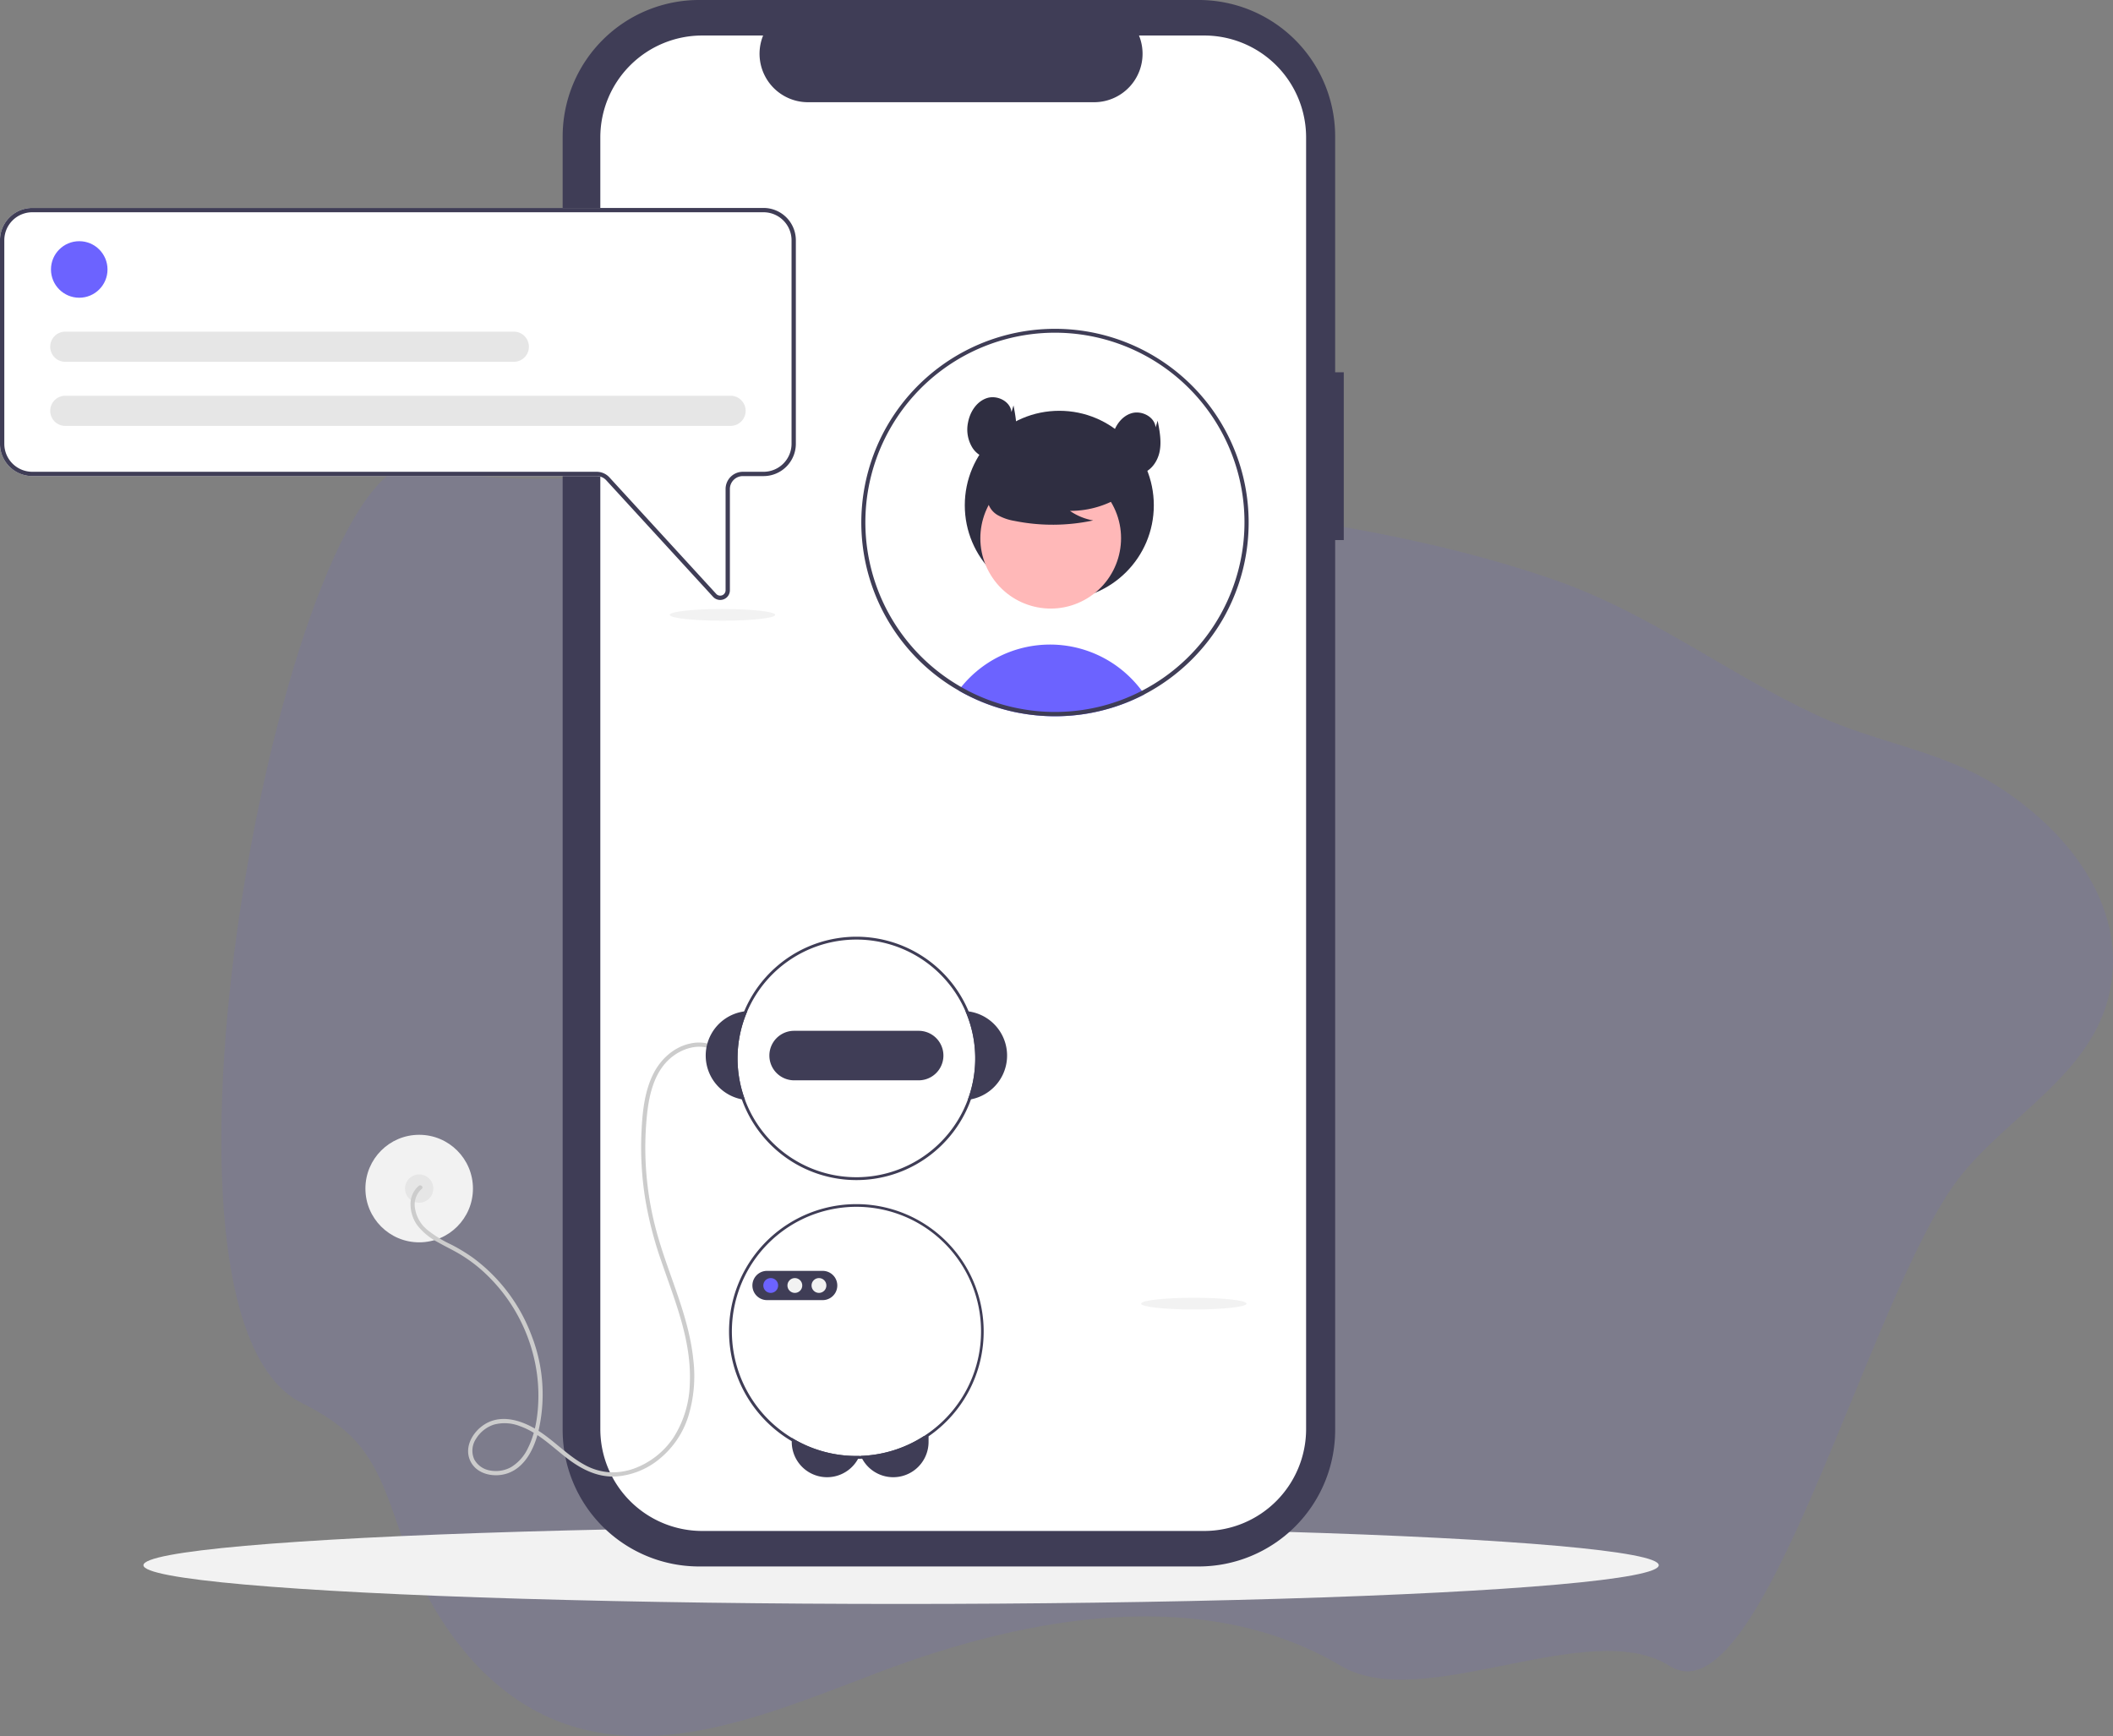
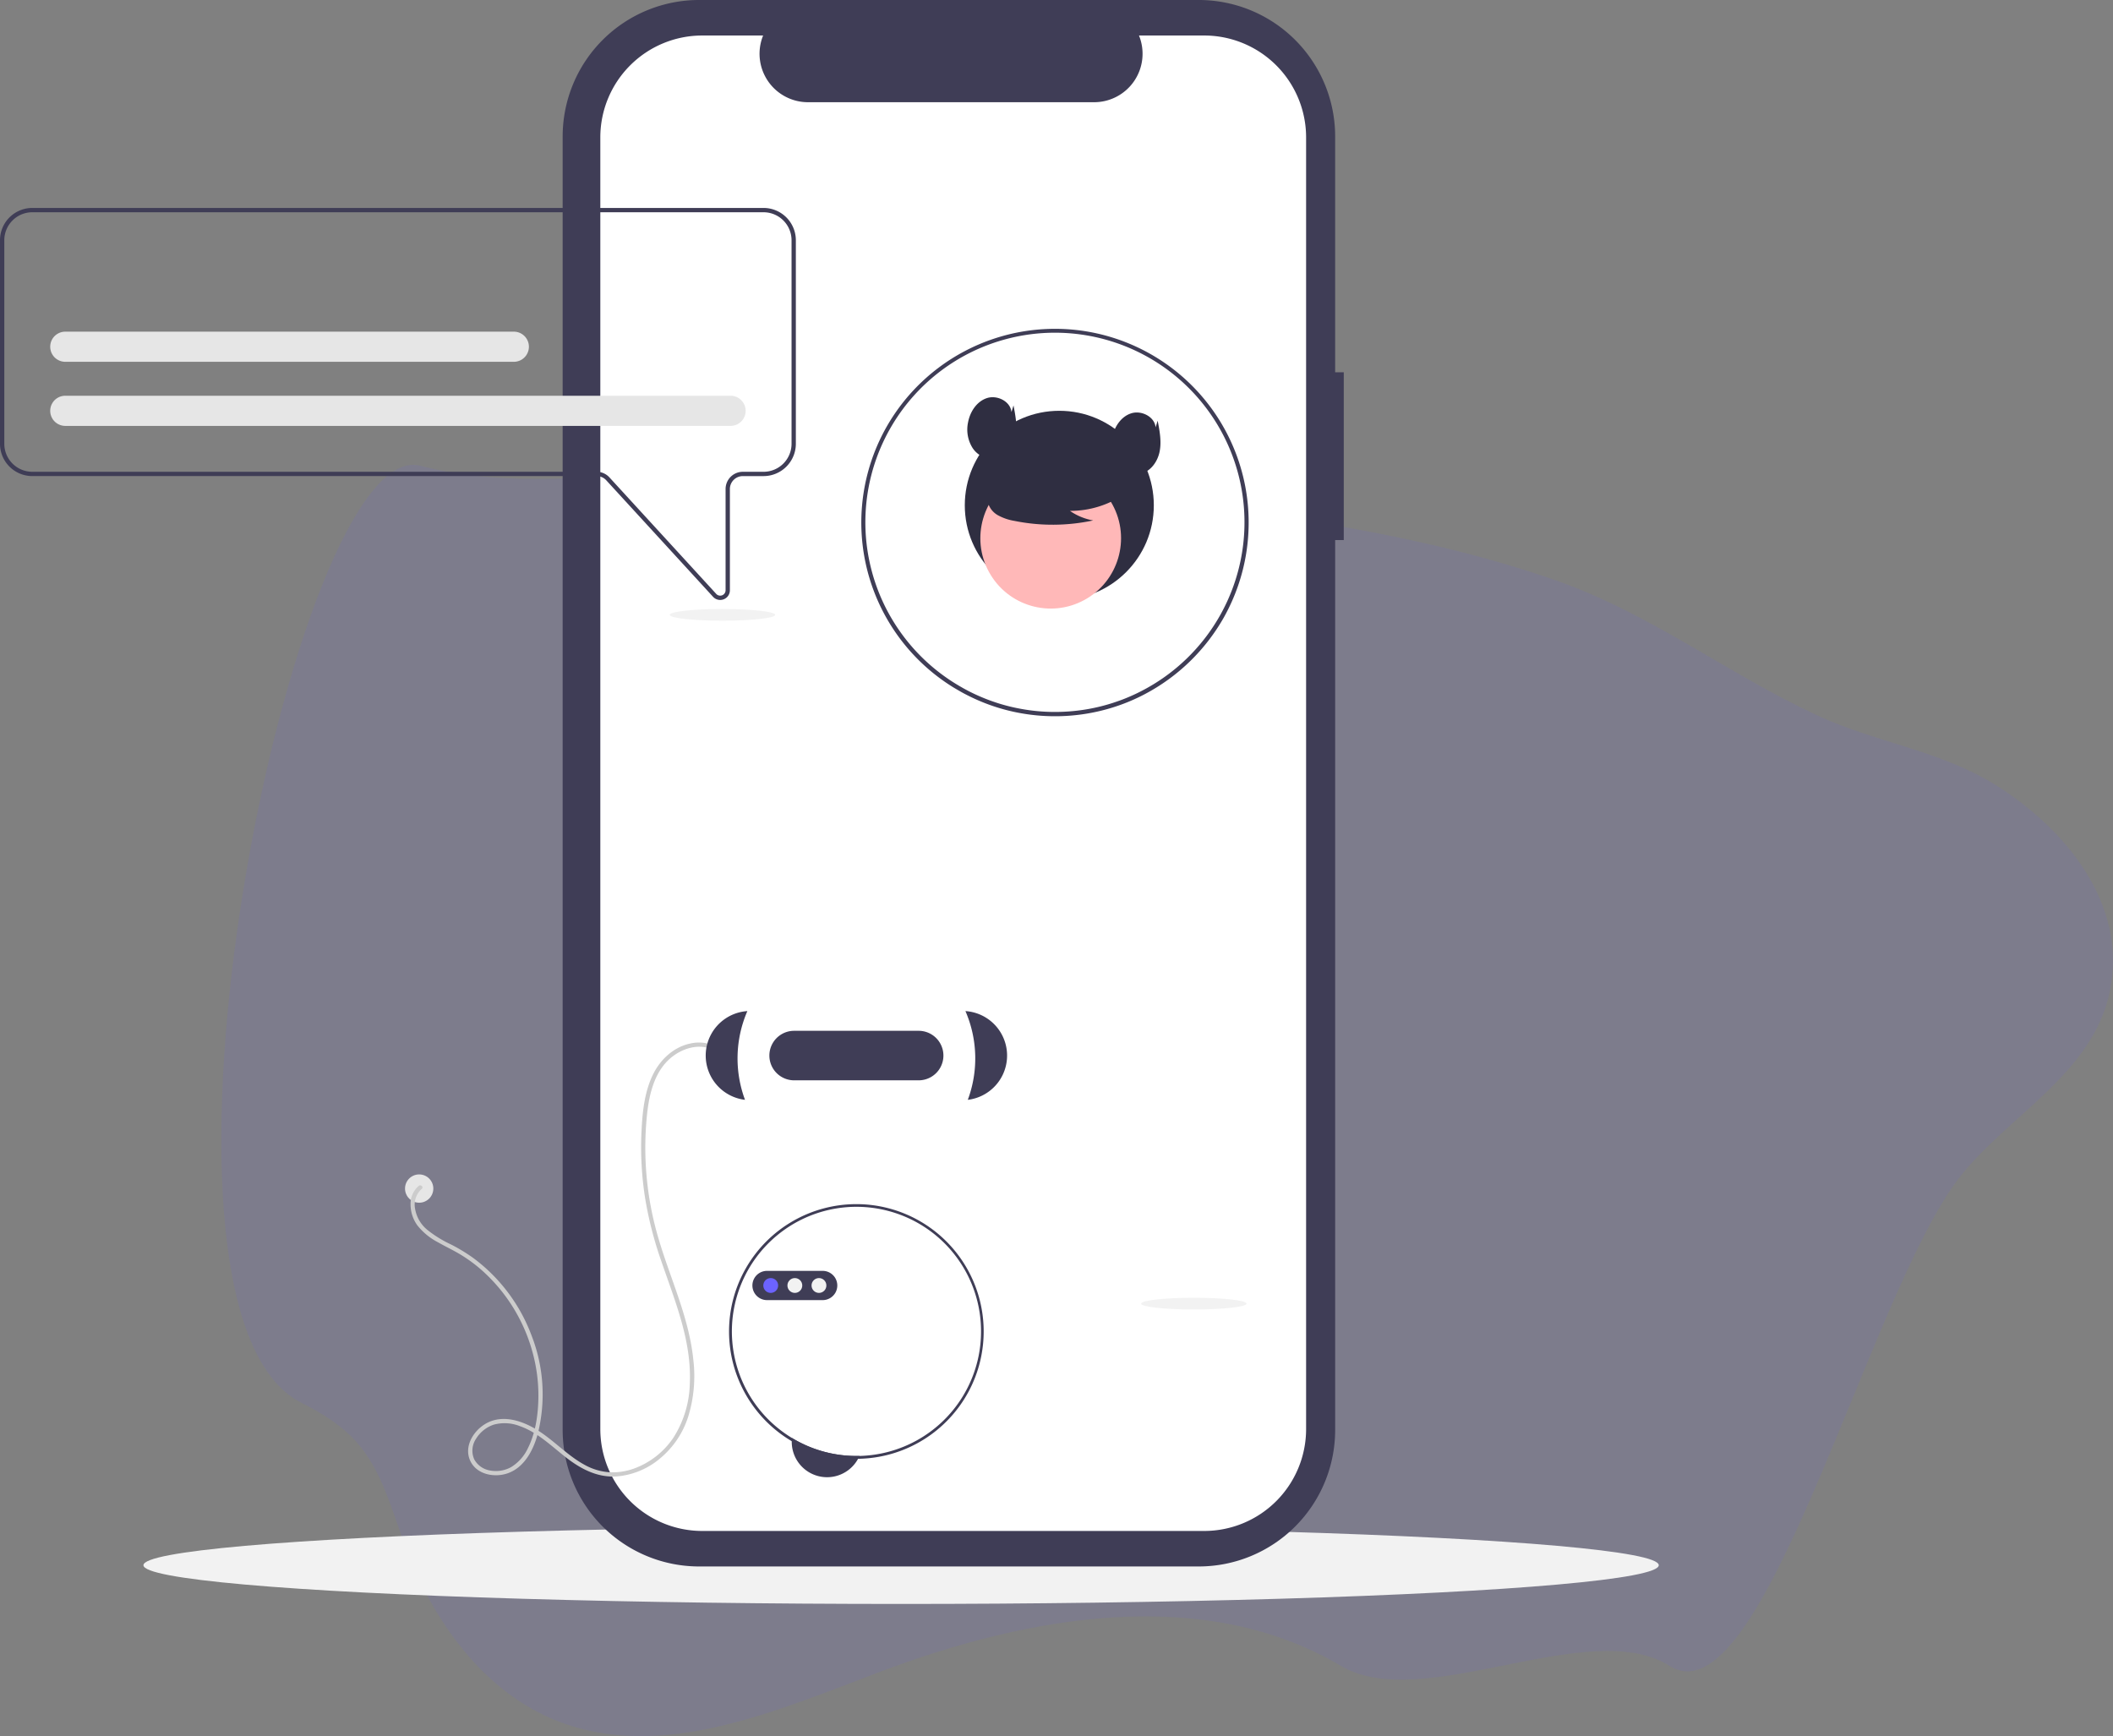
<svg xmlns="http://www.w3.org/2000/svg" width="591.116" height="485.695" viewBox="0 0 591.116 485.695">
  <rect x="0" y="0" width="591.116" height="485.695" fill="#808080" stroke="none" />
  <g id="Group_18" data-name="Group 18" transform="translate(-576.56 -174.165)">
    <path id="Path_1" data-name="Path 1" d="M978.084,465.342c-25.38,32.755-54.98,152.961-81,136.531-22.483-14.2-69.078,13.552-91.945,0-38.268-22.679-86.978-14.115-128.531,1.508-29.4,11.052-61.54,25.426-90.751,13.875-20.555-8.128-34.764-27.909-42.505-48.878-3.738-10.124-6.451-21.082-13.588-29.107-4.243-4.771-9.781-8.157-15.454-11.012-51.8-26.073-2.228-271.4,33.306-262.131,24.2,6.315,49.654,2.86,74.612,1.664,41.724-2,83.464,2.447,124.958,7.317,39.723,4.661,79.733,9.792,117.575,22.909,26.78,9.283,48.249,26.133,73.536,37.905,16.483,7.673,34.457,9.792,50.063,19.566,19.224,12.039,36.849,32.98,31.923,57.484C1015.605,436.271,991.555,447.956,978.084,465.342Z" transform="translate(146.553 38.338)" fill="#6c63ff" opacity="0.1" />
    <ellipse id="Ellipse_25" data-name="Ellipse 25" cx="211.957" cy="10.839" rx="211.957" ry="10.839" transform="translate(616.689 601.206)" fill="#f2f2f2" />
    <path id="Path_104" data-name="Path 104" d="M634.274,181.543h-2.408V115.581A38.177,38.177,0,0,0,593.689,77.4H453.937A38.178,38.178,0,0,0,415.76,115.58V477.457a38.177,38.177,0,0,0,38.177,38.177H593.689a38.177,38.177,0,0,0,38.177-38.177V228.5h2.408Z" transform="translate(318.206 96.762)" fill="#3f3d56" />
    <path id="Path_105" data-name="Path 105" d="M630.7,122.409V483.753a28.512,28.512,0,0,1-28.511,28.512H461.768a28.512,28.512,0,0,1-28.512-28.511V122.409A28.512,28.512,0,0,1,461.767,93.9H478.8a13.552,13.552,0,0,0,12.543,18.661h80.062A13.552,13.552,0,0,0,583.95,93.9h18.239A28.512,28.512,0,0,1,630.7,122.408Z" transform="translate(311.245 90.199)" fill="#fff" />
-     <path id="Path_106" data-name="Path 106" d="M651.676,390.8q-1.4.732-2.849,1.385-1.319.6-2.679,1.12c-.331.126-.668.253-1.005.379a53.914,53.914,0,0,1-8.189,2.258q-2.068.406-4.191.638-1.752.2-3.541.283c-.849.042-1.7.06-2.553.06a54.1,54.1,0,0,1-10.092-.945c-.867-.156-1.716-.343-2.565-.548a53.454,53.454,0,0,1-11.844-4.372c-.337-.169-.675-.349-1.012-.524-.5-.265-.987-.542-1.475-.831.235-.325.488-.644.747-.957a31.934,31.934,0,0,1,47.492-2.469,32.69,32.69,0,0,1,3.047,3.529C651.212,390.128,651.447,390.46,651.676,390.8Z" transform="translate(245.034 -22.378)" fill="#6c63ff" />
    <circle id="Ellipse_26" data-name="Ellipse 26" cx="26.44" cy="26.44" r="26.44" transform="translate(846.463 289.087)" fill="#2f2e41" />
    <circle id="Ellipse_27" data-name="Ellipse 27" cx="19.679" cy="19.679" r="19.679" transform="translate(843.789 316.908) rotate(-28.663)" fill="#ffb8b8" />
    <path id="Path_107" data-name="Path 107" d="M651.486,299.943a26.765,26.765,0,0,1-15.3,4.727,16.4,16.4,0,0,0,6.5,2.674,53.97,53.97,0,0,1-22.045.124,14.269,14.269,0,0,1-4.615-1.585,5.841,5.841,0,0,1-2.849-3.81c-.484-2.763,1.669-5.273,3.907-6.965a28.818,28.818,0,0,1,24.217-4.839,13.261,13.261,0,0,1,7.172,4.053c1.757,2.172,2.278,5.522.6,7.759Z" transform="translate(239.689 12.416)" fill="#2f2e41" />
    <path id="Path_108" data-name="Path 108" d="M608.69,230.173a54.186,54.186,0,0,0-28.2,100.457l.349.2q.434.262.867.506c.488.289.975.566,1.475.831.337.175.675.355,1.012.524a53.454,53.454,0,0,0,11.844,4.372c.849.2,1.7.391,2.565.548a54.1,54.1,0,0,0,10.092.945c.855,0,1.7-.018,2.553-.06q1.788-.081,3.541-.283,2.123-.235,4.191-.638a53.914,53.914,0,0,0,8.189-2.258c.337-.126.674-.253,1.006-.379q1.364-.524,2.679-1.12,1.445-.65,2.848-1.385A54.669,54.669,0,0,0,656,310.777c.024-.048.054-.1.078-.145a54.2,54.2,0,0,0-47.389-80.459Zm46.4,79.755c-.048.084-.09.169-.138.247a53.093,53.093,0,0,1-21.966,21.268q-1.382.723-2.812,1.355c-.789.355-1.6.692-2.409,1.006-.344.132-.693.265-1.042.385a51.622,51.622,0,0,1-7.063,2.023,51,51,0,0,1-5.389.849c-1.114.12-2.246.2-3.384.247-.729.03-1.463.048-2.2.048a52.233,52.233,0,0,1-9.767-.909,51.556,51.556,0,0,1-5.8-1.421,53.27,53.27,0,0,1-8.424-3.414c-.313-.163-.626-.325-.933-.494-.439-.235-.885-.476-1.319-.735-.325-.181-.651-.373-.969-.566-.187-.108-.373-.223-.56-.337a53.03,53.03,0,1,1,74.173-19.552Z" transform="translate(263.012 35.982)" fill="#3f3d56" />
    <path id="Path_109" data-name="Path 109" d="M616.1,266.114c-.284-2.991-3.949-4.833-6.815-3.93s-4.747,3.789-5.316,6.74a9.668,9.668,0,0,0,1.3,7.3,6.652,6.652,0,0,0,6.593,2.857c2.834-.6,4.8-3.372,5.36-6.215s0-5.774-.553-8.618Z" transform="translate(243.419 23.338)" fill="#2f2e41" />
    <path id="Path_110" data-name="Path 110" d="M683.077,273.211c-.285-2.992-3.949-4.833-6.815-3.93s-4.747,3.789-5.316,6.74a9.669,9.669,0,0,0,1.3,7.3,6.652,6.652,0,0,0,6.594,2.857c2.834-.6,4.8-3.372,5.36-6.215s0-5.774-.553-8.618Z" transform="translate(216.77 20.514)" fill="#2f2e41" />
-     <path id="Path_111" data-name="Path 111" d="M355.822,283.683a2.694,2.694,0,0,1-1.991-.882l-29.88-32.6a3.625,3.625,0,0,0-2.665-1.172h-157.9a9.048,9.048,0,0,1-9.038-9.038V183.054a9.048,9.048,0,0,1,9.038-9.038H367.956a9.048,9.048,0,0,1,9.038,9.038v56.941a9.048,9.048,0,0,1-9.038,9.038h-5.8a3.62,3.62,0,0,0-3.616,3.616v28.321a2.694,2.694,0,0,1-1.728,2.527A2.725,2.725,0,0,1,355.822,283.683Z" transform="translate(422.207 58.324)" fill="#fff" />
    <path id="Path_112" data-name="Path 112" d="M355.822,283.683a2.694,2.694,0,0,1-1.991-.882l-29.88-32.6a3.625,3.625,0,0,0-2.665-1.172h-157.9a9.048,9.048,0,0,1-9.038-9.038V183.054a9.048,9.048,0,0,1,9.038-9.038H367.956a9.048,9.048,0,0,1,9.038,9.038v56.941a9.048,9.048,0,0,1-9.038,9.038h-5.8a3.62,3.62,0,0,0-3.616,3.616v28.321a2.694,2.694,0,0,1-1.728,2.527A2.725,2.725,0,0,1,355.822,283.683ZM163.391,175.22a7.842,7.842,0,0,0-7.833,7.833v56.941a7.842,7.842,0,0,0,7.834,7.834H321.286a4.832,4.832,0,0,1,3.553,1.563l29.88,32.6a1.507,1.507,0,0,0,2.618-1.018V252.648a4.825,4.825,0,0,1,4.82-4.82h5.8a7.842,7.842,0,0,0,7.834-7.834V183.054a7.842,7.842,0,0,0-7.834-7.833Z" transform="translate(422.207 58.324)" fill="#3f3d56" />
-     <circle id="Ellipse_28" data-name="Ellipse 28" cx="7.908" cy="7.908" r="7.908" transform="translate(590.82 241.641)" fill="#6c63ff" />
    <path id="Path_113" data-name="Path 113" d="M368.01,269.7H181.9a4.218,4.218,0,1,1,0-8.436H368.01a4.218,4.218,0,1,1,0,8.436Z" transform="translate(412.926 23.614)" fill="#e6e6e6" />
    <path id="Path_114" data-name="Path 114" d="M307.379,239.926H181.9a4.218,4.218,0,1,1,0-8.436H307.379a4.218,4.218,0,0,1,0,8.436Z" transform="translate(412.926 35.458)" fill="#e6e6e6" />
    <ellipse id="Ellipse_32" data-name="Ellipse 32" cx="14.755" cy="1.638" rx="14.755" ry="1.638" transform="translate(895.783 537.226)" fill="#f2f2f2" />
    <ellipse id="Ellipse_33" data-name="Ellipse 33" cx="14.755" cy="1.638" rx="14.755" ry="1.638" transform="translate(763.913 344.538)" fill="#f2f2f2" />
    <g id="Group_5" data-name="Group 5" transform="translate(678.784 436.216)">
      <path id="Path_126" data-name="Path 126" d="M539.956,311.736c.3.02.6.047.9.091a12.47,12.47,0,0,1,.657,24.593c-.3.055-.594.1-.895.139A33.243,33.243,0,0,0,539.956,311.736Z" transform="translate(-372.098 -290.925)" fill="#3f3d56" />
-       <ellipse id="Ellipse_34" data-name="Ellipse 34" cx="15.042" cy="15.042" rx="15.042" ry="15.042" transform="translate(0 55.419)" fill="#f2f2f2" />
      <ellipse id="Ellipse_35" data-name="Ellipse 35" cx="3.958" cy="3.958" rx="3.958" ry="3.958" transform="translate(11.083 66.502)" fill="#e6e6e6" />
      <path id="Path_122" data-name="Path 122" d="M748.894,374.9a5.876,5.876,0,0,0-1.865,5.574,9.679,9.679,0,0,0,3.323,5.811,32.491,32.491,0,0,0,6.735,4.173,48.975,48.975,0,0,1,6.165,3.742,47.779,47.779,0,0,1,16.421,21.89,45.192,45.192,0,0,1,1.647,27.442c-1.218,4.437-3.682,9.224-8.272,10.894-3.659,1.331-8.655.474-10.518-3.3-2-4.051.791-8.6,4.388-10.615,4.662-2.607,10.231-.7,14.425,1.937,4.617,2.905,8.328,7.074,13.148,9.677a16.524,16.524,0,0,0,7.063,2.06,17.689,17.689,0,0,0,6.693-1.034,22.67,22.67,0,0,0,10.949-8.5,29.305,29.305,0,0,0,4.682-15.249c.559-11.957-4.164-23.142-7.954-34.231a104.583,104.583,0,0,1-4.56-17.757,92,92,0,0,1-1.007-18.362c.251-5.428.786-11.1,3.182-16.062,2.107-4.359,5.957-7.927,10.825-8.827a10.8,10.8,0,0,1,6.507.747c.694.317.091,1.341-.6,1.025-4.308-1.965-9.4-.053-12.581,3.12-3.715,3.705-5.08,9.177-5.686,14.226a89.3,89.3,0,0,0,3.154,35.622c3.3,11.223,8.5,21.977,9.7,33.735a38.548,38.548,0,0,1-1.449,16.057,25.079,25.079,0,0,1-7.948,11.7,21.509,21.509,0,0,1-12.338,4.972c-5.088.241-9.55-2.027-13.5-5.045-4.228-3.232-8.118-7.22-13.24-9.032a11.565,11.565,0,0,0-7.391-.416,9.274,9.274,0,0,0-4.929,3.963,5.947,5.947,0,0,0-.475,5.756,6.163,6.163,0,0,0,4.525,3.106,8.779,8.779,0,0,0,5.828-.99,12.31,12.31,0,0,0,4.641-5.257c2.114-4.176,2.824-9.147,2.932-13.782a45.639,45.639,0,0,0-1.721-13.4A47.286,47.286,0,0,0,765.509,397.5a41.93,41.93,0,0,0-5.531-4.073c-2.13-1.313-4.4-2.361-6.574-3.6a17.838,17.838,0,0,1-5.713-4.68,10.068,10.068,0,0,1-1.935-5.918,6.637,6.637,0,0,1,2.3-5.174c.587-.479,1.432.356.84.84Z" transform="translate(-733.129 -304.353)" fill="#ccc" />
-       <path id="Path_123" data-name="Path 123" d="M613.059,612.166a34.572,34.572,0,0,1-17.6,5.518,8.243,8.243,0,0,0,.376.776,9.884,9.884,0,0,0,18.58-4.7v-1.6Z" transform="translate(-456.87 -472.434)" fill="#3f3d56" />
+       <path id="Path_123" data-name="Path 123" d="M613.059,612.166v-1.6Z" transform="translate(-456.87 -472.434)" fill="#3f3d56" />
      <path id="Path_124" data-name="Path 124" d="M644.276,613.346v1.128a9.88,9.88,0,0,0,18.557,4.73,8.26,8.26,0,0,0,.392-.8c-.289.008-.574.012-.863.012A34.621,34.621,0,0,1,644.276,613.346Z" transform="translate(-525.007 -473.147)" fill="#3f3d56" />
      <path id="Path_125" data-name="Path 125" d="M734.271,311.827c.3-.044.6-.071.9-.091a33.243,33.243,0,0,0-.661,24.823c-.3-.036-.6-.083-.895-.139a12.47,12.47,0,0,1,.657-24.593Z" transform="translate(-628.318 -290.925)" fill="#3f3d56" />
-       <path id="Path_127" data-name="Path 127" d="M563.09,280.063a34.041,34.041,0,1,1-2.64,13.142A34.04,34.04,0,0,1,563.09,280.063Zm.238,24.732a33.243,33.243,0,1,0-2.086-11.59A33.242,33.242,0,0,0,563.328,304.794Z" transform="translate(-457.137 -259.16)" fill="#3f3d56" />
      <path id="Path_128" data-name="Path 128" d="M591.883,325.666h34.833a6.927,6.927,0,1,1,0,13.854H591.883a6.927,6.927,0,1,1,0-13.854Z" transform="translate(-471.945 -299.341)" fill="#3f3d56" />
      <path id="Path_129" data-name="Path 129" d="M592.122,448.166a35.624,35.624,0,0,1,1.607,71.211c-.376.02-.756.032-1.136.032-.158.008-.313.008-.471.008a35.625,35.625,0,1,1,0-71.25ZM574.037,513.55a34.622,34.622,0,0,0,18.086,5.075c.289,0,.574,0,.863-.012q.184,0,.368-.012a34.853,34.853,0,1,0-19.317-5.051Z" transform="translate(-454.768 -373.351)" fill="#3f3d56" />
      <path id="Path_130" data-name="Path 130" d="M664.047,503.513h15.569a4.09,4.09,0,1,0,0-8.181H664.047a4.09,4.09,0,1,0,0,8.181Z" transform="translate(-551.695 -401.847)" fill="#3f3d56" />
      <ellipse id="Ellipse_36" data-name="Ellipse 36" cx="2.076" cy="2.076" rx="2.076" ry="2.076" transform="translate(124.806 95.499)" fill="#f2f2f2" />
      <ellipse id="Ellipse_37" data-name="Ellipse 37" cx="2.076" cy="2.076" rx="2.076" ry="2.076" transform="translate(118.06 95.499)" fill="#f2f2f2" />
      <ellipse id="Ellipse_38" data-name="Ellipse 38" cx="2.076" cy="2.076" rx="2.076" ry="2.076" transform="translate(111.313 95.499)" fill="#6c63ff" />
    </g>
  </g>
</svg>